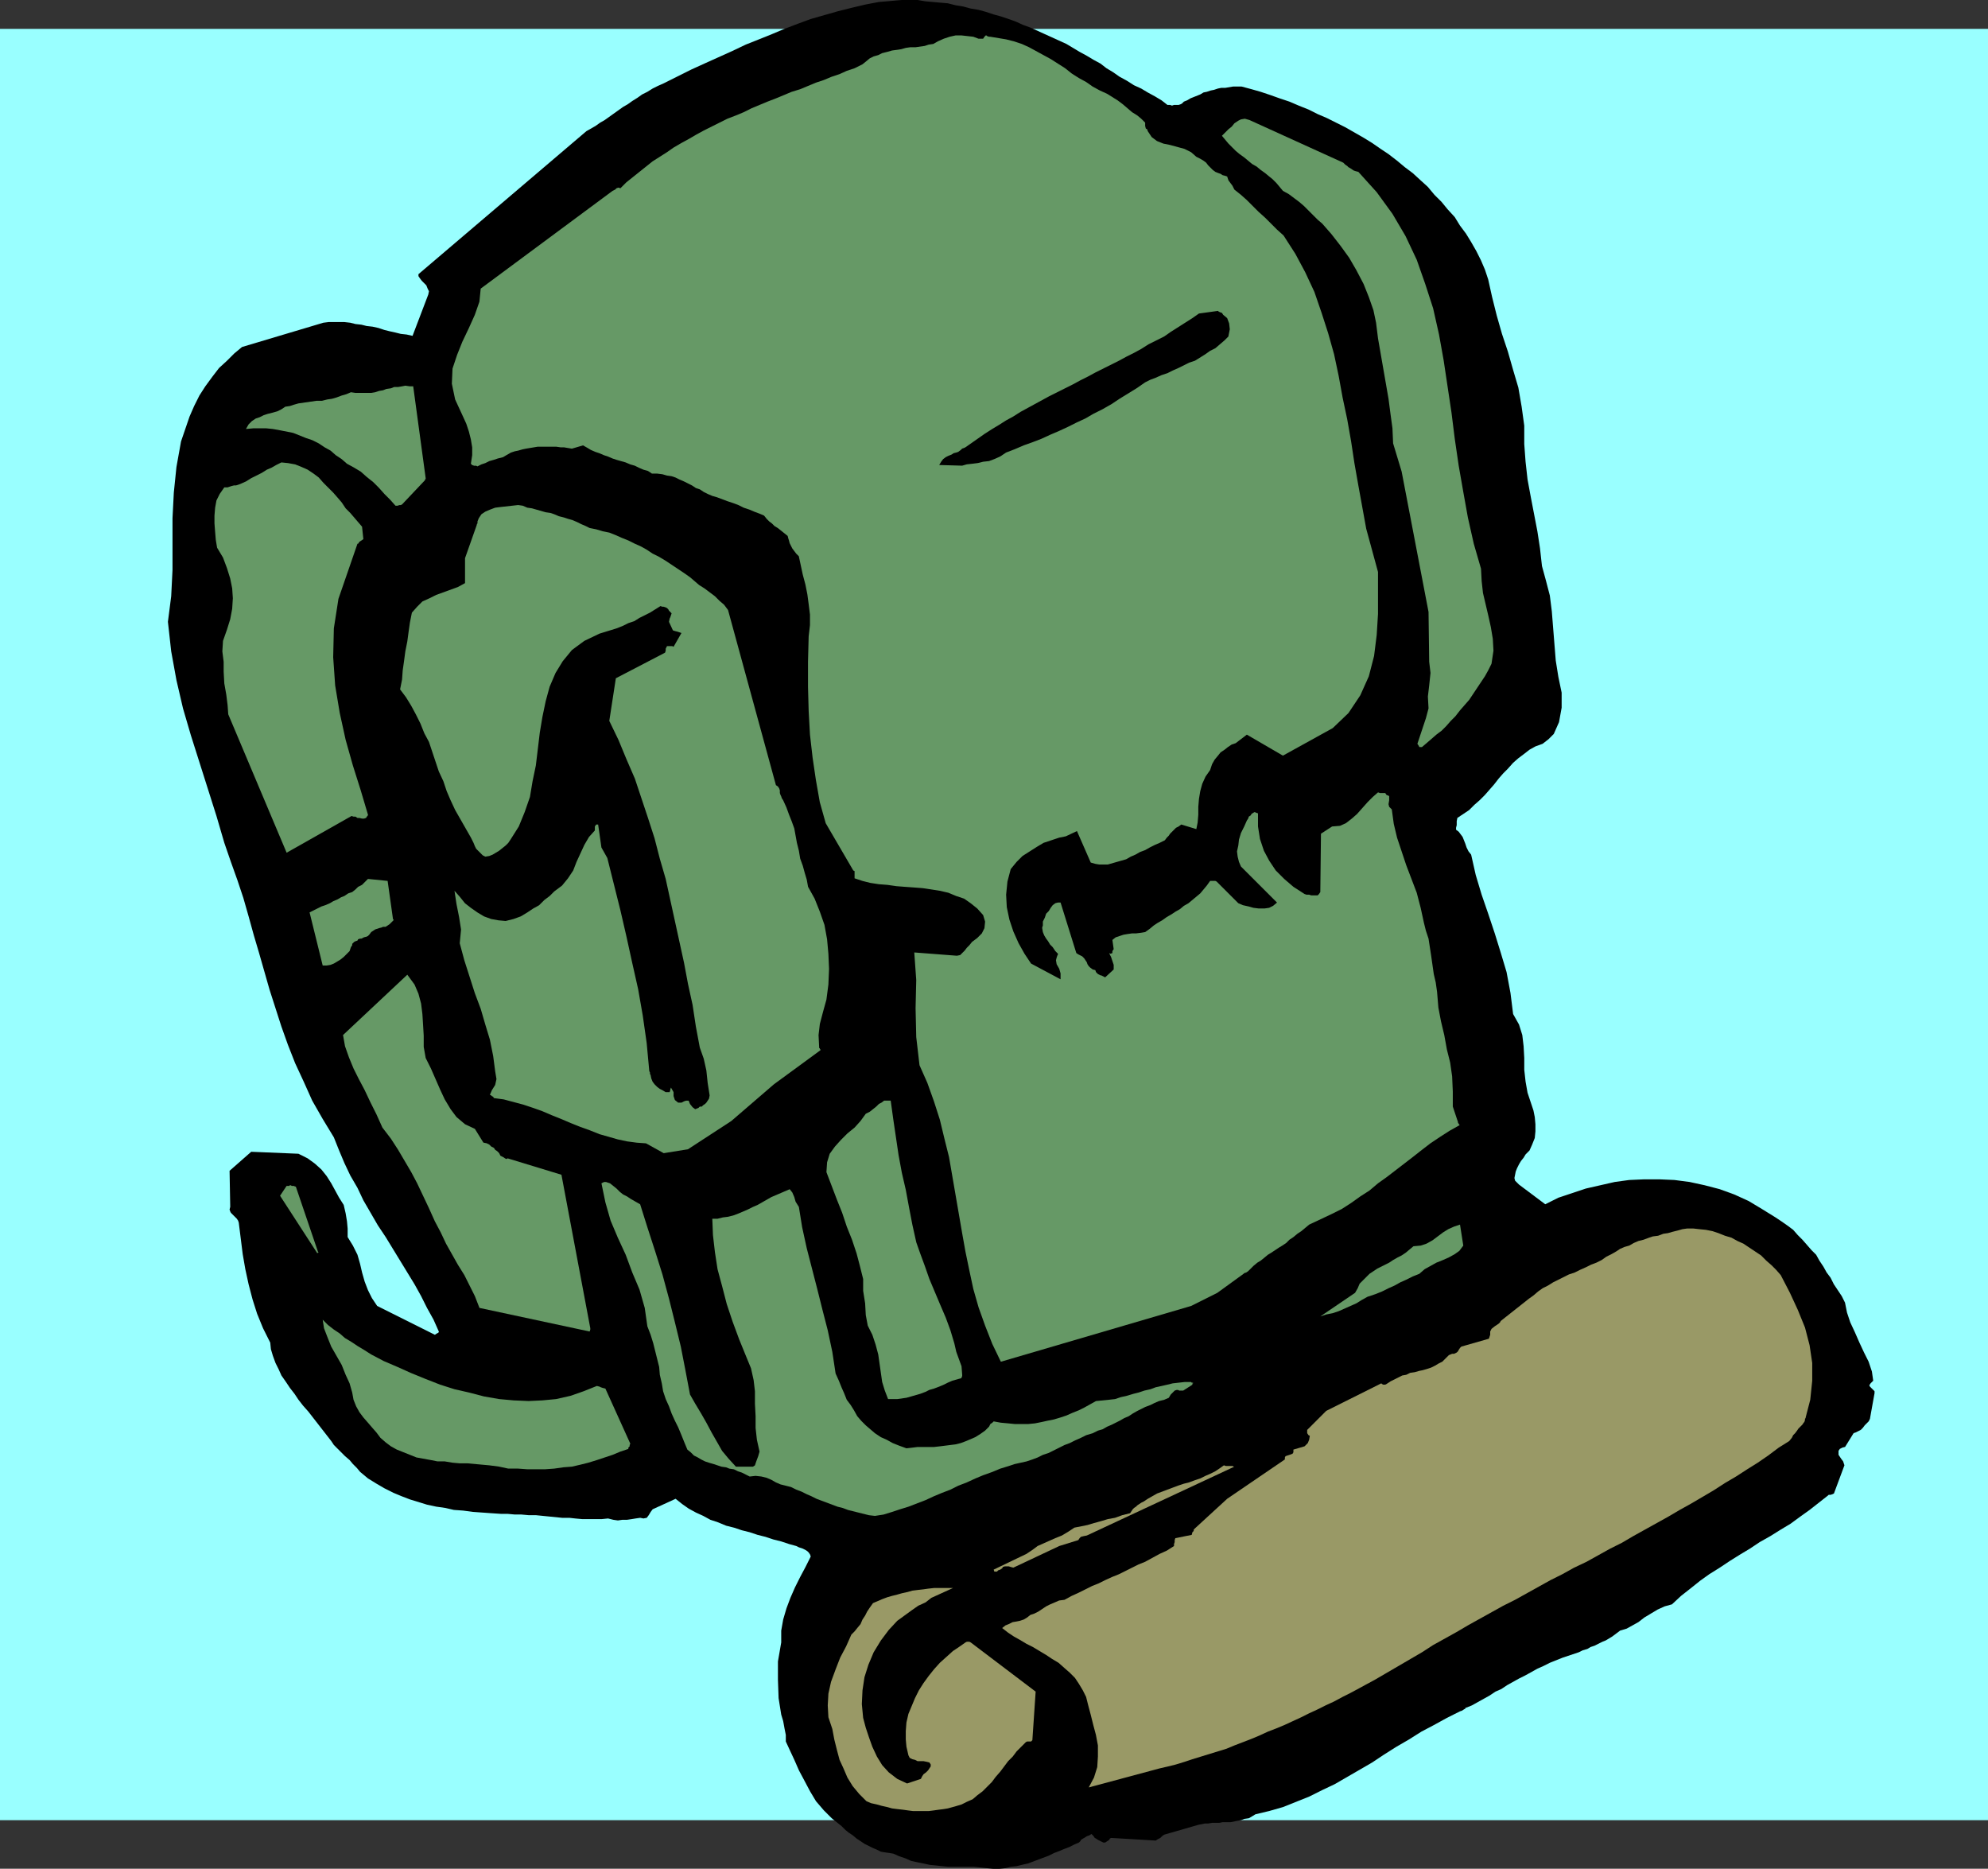
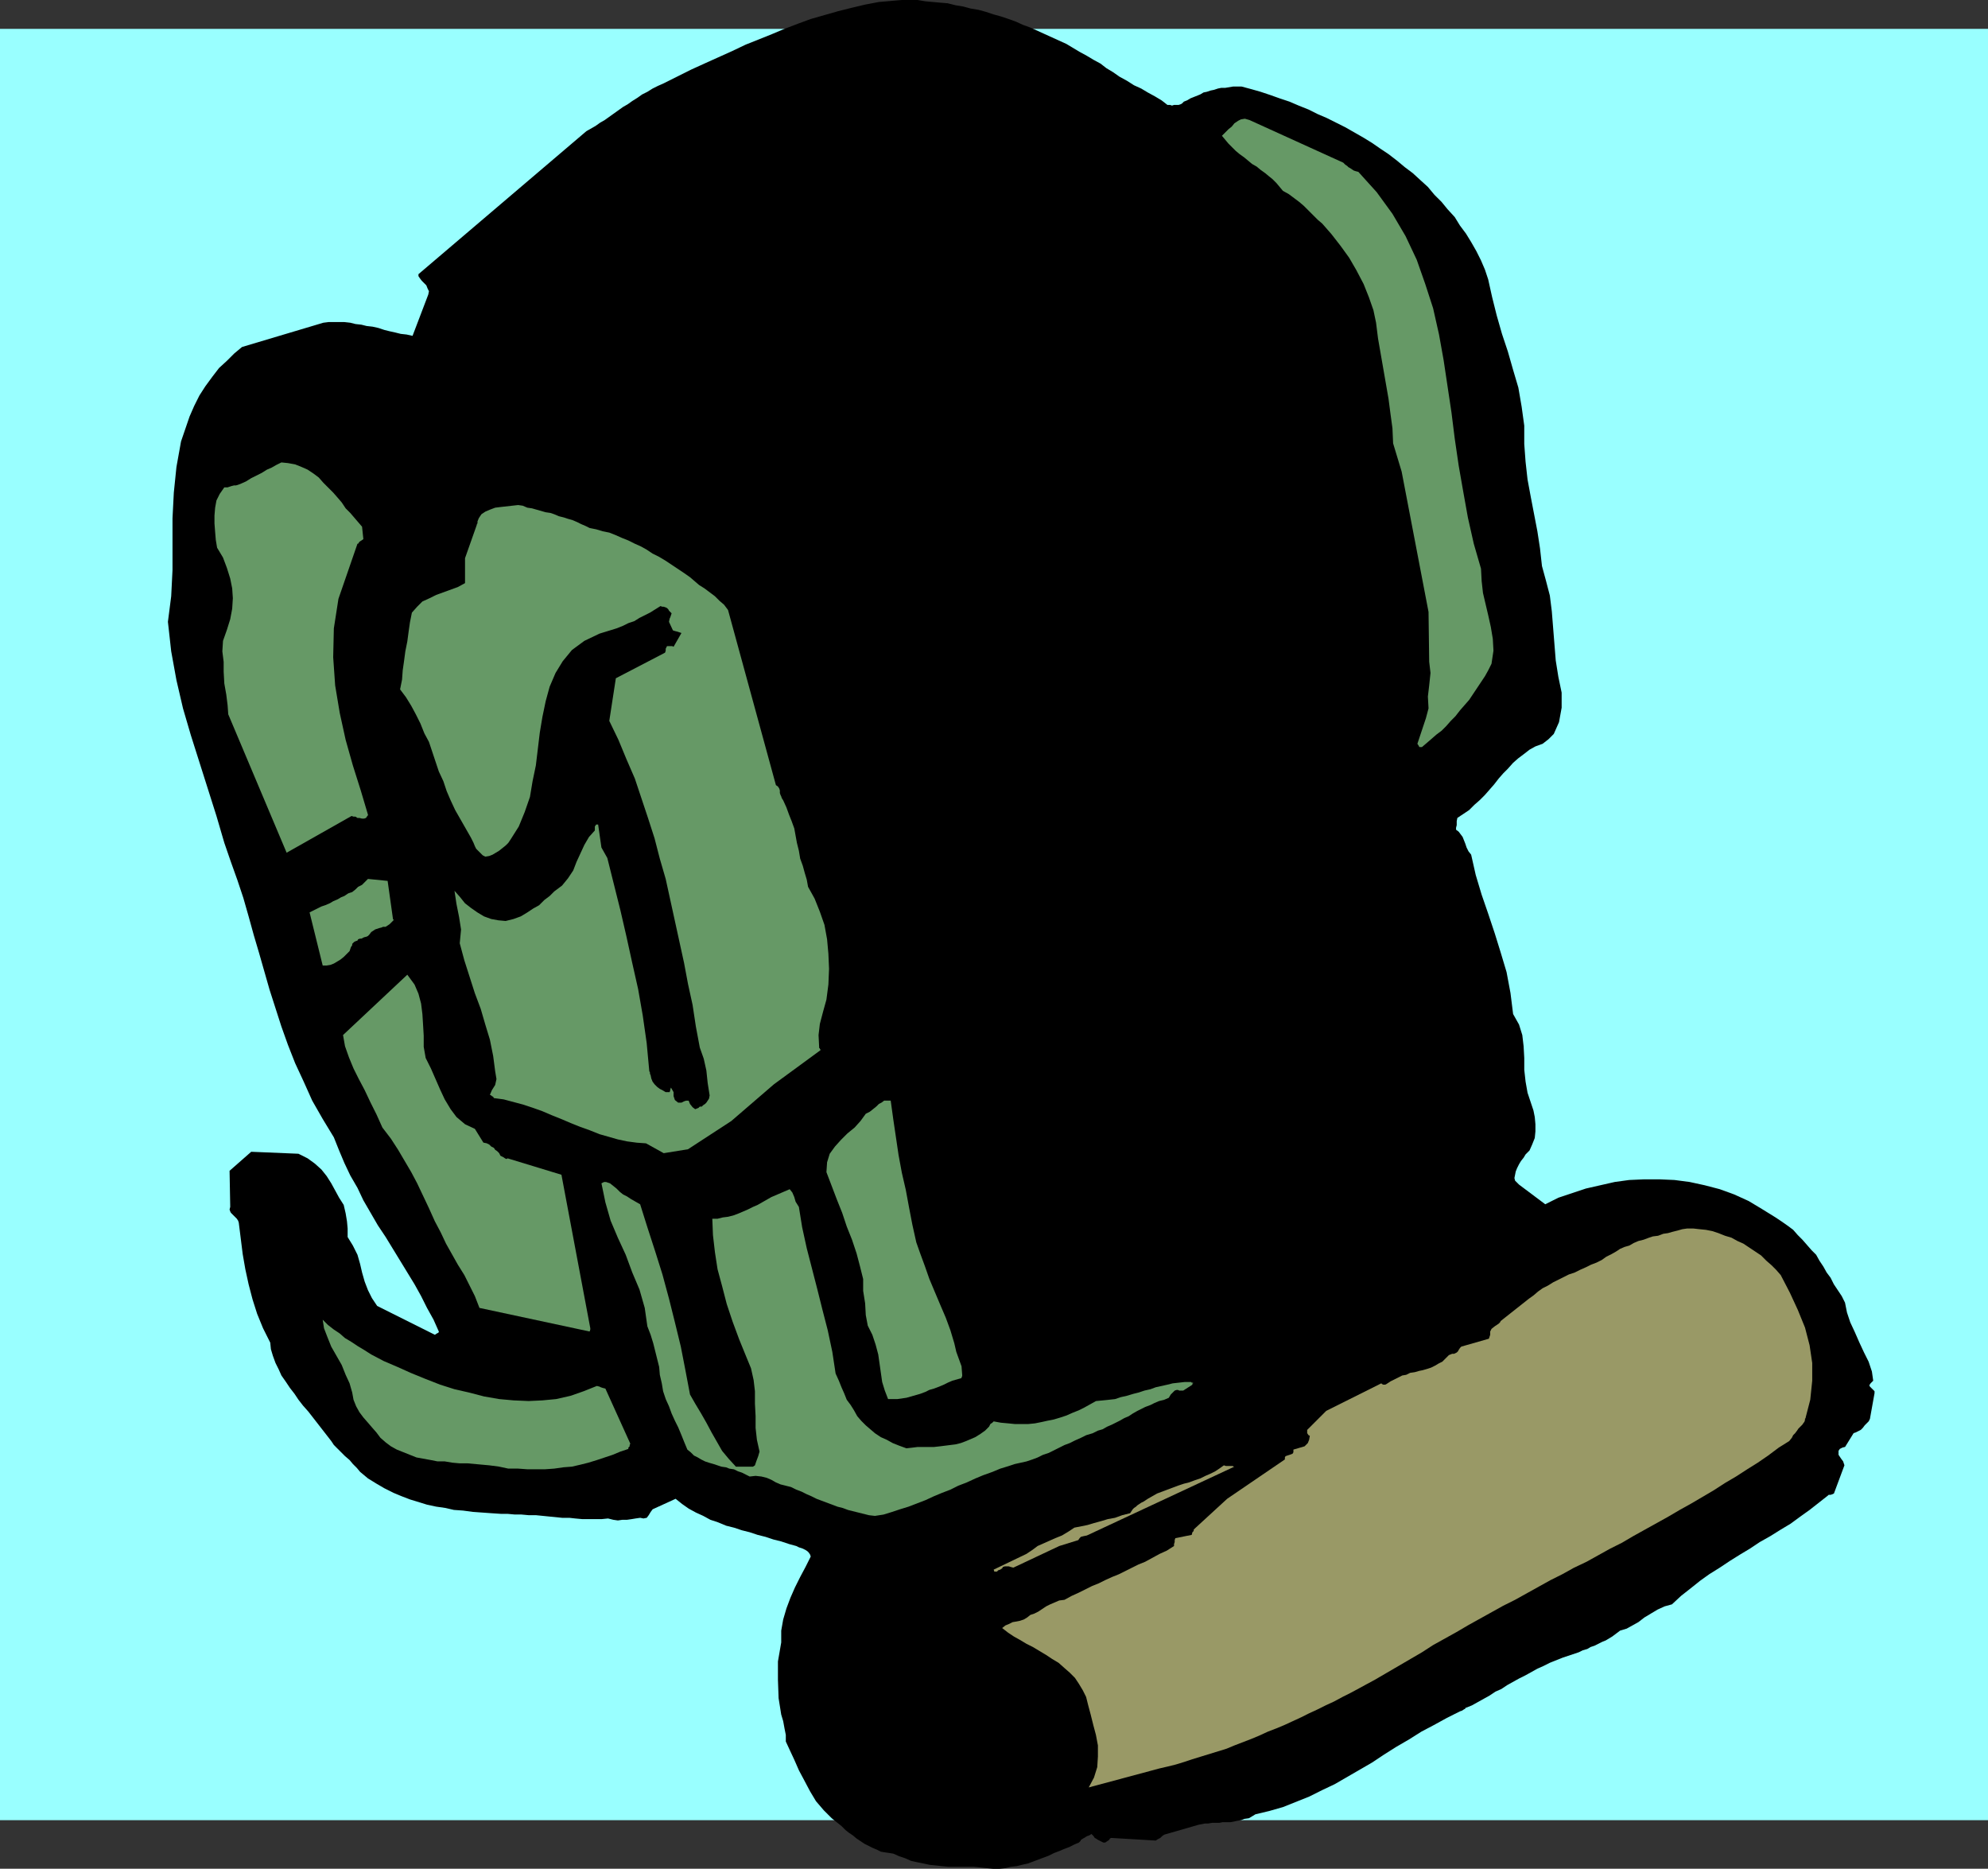
<svg xmlns="http://www.w3.org/2000/svg" xmlns:ns1="http://sodipodi.sourceforge.net/DTD/sodipodi-0.dtd" xmlns:ns2="http://www.inkscape.org/namespaces/inkscape" version="1.0" width="129.595mm" height="121.801mm" id="svg18" ns1:docname="Backpack 1.wmf">
  <rect width="100%" height="100%" fill="#333333" stroke="none" />
  <ns1:namedview id="namedview18" pagecolor="#ffffff" bordercolor="#000000" borderopacity="0.25" ns2:showpageshadow="2" ns2:pageopacity="0.0" ns2:pagecheckerboard="0" ns2:deskcolor="#d1d1d1" ns2:document-units="mm" />
  <defs id="defs1">
    <pattern id="WMFhbasepattern" patternUnits="userSpaceOnUse" width="6" height="6" x="0" y="0" />
  </defs>
  <path style="fill:#99ffff;fill-opacity:1;fill-rule:evenodd;stroke:none" d="M 489.809,448.393 H 0 V 7.11 H 489.809 V 448.393 Z" id="path1" />
  <path style="fill:#000000;fill-opacity:1;fill-rule:evenodd;stroke:none" d="m 460.721,349.504 1.131,-6.302 v -0.485 l -0.323,-0.323 -0.323,-0.323 -0.485,-0.485 -0.162,-0.323 0.323,-0.485 0.323,-0.323 0.323,-0.323 -0.323,-2.262 -0.808,-2.424 -1.131,-2.262 -1.131,-2.424 -1.131,-2.585 -1.131,-2.424 -0.808,-2.424 -0.485,-2.424 -0.808,-1.616 -0.97,-1.454 -0.97,-1.454 -0.808,-1.616 -0.97,-1.293 -0.808,-1.454 -0.97,-1.454 -0.808,-1.454 -1.131,-1.131 -1.131,-1.293 -1.131,-1.293 -1.131,-1.131 -1.131,-1.293 -1.293,-0.969 -1.616,-1.131 -1.454,-0.969 -3.394,-2.101 -3.232,-1.939 -3.555,-1.616 -3.555,-1.293 -3.717,-0.969 -3.717,-0.808 -3.717,-0.485 -3.717,-0.162 h -3.717 l -3.717,0.162 -3.555,0.485 -3.555,0.808 -3.555,0.808 -3.394,1.131 -3.394,1.131 -3.232,1.616 -6.464,-4.847 -0.323,-0.323 -0.162,-0.162 -0.323,-0.323 -0.162,-0.162 -0.162,-0.646 0.162,-0.808 0.162,-0.808 0.323,-0.808 0.485,-0.97 0.485,-0.808 0.646,-0.808 0.485,-0.808 0.97,-0.97 0.646,-1.454 0.646,-1.616 0.162,-1.616 v -1.777 l -0.162,-1.777 -0.323,-1.616 -0.485,-1.454 -0.97,-2.908 -0.485,-2.747 -0.323,-2.908 v -2.909 l -0.162,-2.908 -0.323,-2.747 -0.808,-2.585 -1.454,-2.585 -0.646,-5.171 -0.97,-5.171 -1.454,-4.848 -1.454,-4.686 -1.616,-4.848 -1.616,-4.686 -1.454,-4.848 -1.131,-5.009 -0.646,-0.808 -0.485,-0.97 -0.323,-0.97 -0.323,-0.808 -0.323,-0.808 -0.485,-0.646 -0.485,-0.646 -0.646,-0.485 v -0.485 l 0.162,-0.646 v -0.97 l 0.162,-0.808 1.454,-0.97 1.454,-0.97 1.293,-1.293 1.293,-1.131 1.293,-1.293 1.131,-1.293 1.131,-1.293 1.131,-1.454 1.131,-1.293 1.131,-1.131 1.293,-1.454 1.293,-1.131 1.293,-0.97 1.454,-1.131 1.454,-0.808 1.778,-0.646 1.454,-1.131 1.293,-1.293 0.646,-1.454 0.646,-1.454 0.323,-1.777 0.323,-1.777 v -1.939 -1.777 l -0.808,-3.878 -0.646,-4.04 -0.323,-4.04 -0.323,-4.04 -0.323,-4.04 -0.485,-3.878 -0.97,-3.716 -0.97,-3.555 -0.485,-4.363 -0.646,-4.201 -0.808,-4.201 -0.808,-4.201 -0.808,-4.363 -0.485,-4.363 -0.323,-4.363 v -4.524 l -0.646,-4.686 -0.808,-4.686 -1.293,-4.363 -1.293,-4.524 -1.454,-4.363 -1.293,-4.524 -1.131,-4.524 -0.97,-4.363 -0.808,-2.424 -0.97,-2.262 -1.131,-2.262 -1.293,-2.262 -1.293,-2.101 -1.454,-1.939 -1.293,-2.101 -1.778,-1.939 -1.454,-1.777 -1.778,-1.777 -1.616,-1.939 -1.778,-1.616 -1.939,-1.777 -1.939,-1.454 -1.939,-1.616 -2.101,-1.616 -1.939,-1.293 -2.101,-1.454 -2.101,-1.293 -2.262,-1.293 -2.262,-1.293 -2.262,-1.131 -2.262,-1.131 -2.262,-0.969 -2.262,-1.131 -2.424,-0.969 -2.262,-0.969 -2.424,-0.808 -2.262,-0.808 -2.424,-0.808 -2.262,-0.646 -2.424,-0.646 h -1.131 -0.97 l -0.97,0.162 -0.97,0.162 h -0.97 l -0.808,0.162 -0.97,0.323 -0.808,0.162 -0.97,0.323 -0.808,0.162 -0.808,0.485 -0.808,0.323 -0.808,0.323 -0.808,0.323 -0.808,0.485 -0.808,0.323 -0.485,0.485 -0.323,0.162 -0.485,0.162 h -0.646 -0.485 l -0.485,0.162 -0.485,-0.162 h -0.646 l -1.454,-1.131 -1.616,-0.969 -1.778,-0.969 -1.616,-0.969 -1.778,-0.808 -1.778,-1.131 -1.778,-0.969 -1.616,-1.131 -1.616,-0.969 -1.454,-1.131 -1.778,-0.969 -1.616,-0.969 -1.778,-0.969 -1.616,-0.969 -1.616,-0.969 -1.778,-0.808 -1.778,-0.808 -1.778,-0.808 -1.778,-0.808 -1.778,-0.808 -1.778,-0.646 -1.778,-0.808 -1.778,-0.646 -1.939,-0.646 -1.778,-0.485 -1.939,-0.646 -1.778,-0.485 -1.939,-0.323 -1.778,-0.485 -1.939,-0.323 -1.939,-0.485 -1.939,-0.162 -1.778,-0.162 -1.778,-0.162 L 226.078,0 h -1.939 -1.939 l -1.939,0.162 -1.778,0.162 -1.939,0.162 -3.394,0.646 -3.394,0.808 -3.232,0.808 -3.394,0.969 -3.394,0.969 -3.07,1.131 -3.394,1.293 -3.07,1.293 -3.232,1.293 -3.232,1.293 -3.394,1.616 -3.232,1.454 -3.232,1.454 -3.555,1.616 -3.232,1.616 -3.555,1.777 -1.454,0.646 -1.293,0.646 -1.293,0.808 -1.293,0.646 -1.131,0.808 -1.293,0.808 -1.131,0.808 -1.131,0.646 -1.131,0.808 -1.131,0.808 -1.131,0.808 -1.131,0.808 -1.131,0.646 -1.131,0.808 -1.131,0.646 -1.131,0.646 -41.37,35.225 v 0.485 l 0.323,0.485 0.485,0.646 0.485,0.485 0.646,0.646 0.323,0.808 0.323,0.646 -0.162,0.808 -3.878,10.18 -1.454,-0.323 -1.454,-0.162 -1.293,-0.323 -1.454,-0.323 -1.293,-0.323 -1.454,-0.485 -1.454,-0.323 -1.454,-0.162 -1.293,-0.323 -1.454,-0.162 -1.293,-0.323 -1.454,-0.162 h -1.293 -1.293 -1.293 l -1.293,0.162 -20.038,5.979 -1.939,1.616 -1.778,1.777 -1.939,1.777 -1.616,2.101 -1.778,2.424 -1.454,2.262 -1.293,2.585 -1.131,2.585 -2.101,6.14 -1.131,6.302 -0.646,6.302 -0.323,6.302 v 6.302 6.463 l -0.323,6.463 -0.808,6.302 0.808,7.271 1.293,7.11 1.616,6.948 1.939,6.625 2.101,6.625 2.101,6.625 2.101,6.625 1.939,6.625 1.616,4.686 1.616,4.524 1.454,4.363 1.293,4.524 1.293,4.686 1.293,4.363 1.293,4.524 1.293,4.524 1.454,4.524 1.454,4.524 1.616,4.524 1.778,4.524 2.101,4.524 2.101,4.686 2.586,4.524 2.747,4.524 1.293,3.232 1.293,3.07 1.454,3.07 1.778,3.07 1.454,3.07 1.778,3.07 1.778,3.07 1.939,2.909 1.778,2.908 1.778,2.909 1.778,2.908 1.778,2.909 1.616,2.908 1.454,2.909 1.616,2.908 1.293,2.909 v 0.162 l -0.162,0.162 -0.323,0.162 -0.485,0.323 -14.221,-7.11 -1.293,-1.939 -0.97,-1.939 -0.808,-2.101 -0.646,-2.262 -0.485,-2.101 -0.646,-2.262 -1.131,-2.262 -1.293,-2.101 v -2.101 l -0.162,-1.777 -0.323,-1.939 -0.485,-2.101 -1.131,-1.777 -0.97,-1.777 -0.97,-1.777 -1.131,-1.777 -1.293,-1.616 -1.616,-1.454 -1.778,-1.293 -2.262,-1.131 -11.635,-0.485 -5.333,4.686 0.162,8.887 -0.162,0.646 0.162,0.485 0.162,0.323 0.485,0.485 0.485,0.485 0.485,0.485 0.323,0.485 0.162,0.485 0.485,3.878 0.485,3.878 0.646,3.716 0.808,3.716 0.97,3.716 1.131,3.555 1.454,3.555 1.778,3.555 0.162,1.616 0.485,1.616 0.646,1.777 0.808,1.616 0.646,1.454 1.131,1.616 0.97,1.454 1.131,1.454 0.97,1.454 1.131,1.454 1.293,1.454 1.131,1.454 1.131,1.454 1.131,1.454 1.131,1.454 1.131,1.454 0.646,0.97 0.97,0.97 0.808,0.808 0.97,0.969 1.131,0.97 0.808,0.97 0.97,0.97 0.808,0.97 1.939,1.616 2.101,1.293 1.939,1.131 2.262,1.131 1.939,0.808 2.101,0.808 2.101,0.646 2.101,0.646 2.262,0.485 2.262,0.323 2.101,0.485 2.262,0.162 2.424,0.323 2.262,0.162 2.262,0.162 2.424,0.162 h 1.616 l 1.778,0.162 h 1.616 l 1.778,0.162 h 1.778 l 1.616,0.162 1.616,0.162 1.616,0.162 1.616,0.162 h 1.778 l 1.454,0.162 1.778,0.162 h 1.616 1.454 1.616 l 1.616,-0.162 1.293,0.323 1.131,0.162 1.131,-0.162 h 1.131 l 1.131,-0.162 0.97,-0.162 1.131,-0.162 0.808,0.162 0.808,-0.162 0.485,-0.646 0.485,-0.808 0.485,-0.646 5.656,-2.585 1.616,1.293 1.616,1.131 1.778,0.97 1.778,0.808 1.778,0.97 1.939,0.646 1.939,0.808 1.939,0.485 1.939,0.646 1.939,0.485 1.939,0.646 1.939,0.485 1.939,0.646 1.939,0.485 1.939,0.646 1.778,0.485 0.646,0.323 0.485,0.162 0.485,0.162 0.646,0.323 0.485,0.323 0.323,0.323 0.323,0.485 0.162,0.485 -1.293,2.585 -1.293,2.424 -1.293,2.585 -1.131,2.585 -0.97,2.585 -0.808,2.747 -0.485,2.747 v 2.908 l -0.808,4.686 v 4.524 l 0.162,4.524 0.646,4.04 0.485,1.616 0.323,1.777 0.323,1.616 v 1.616 l 0.97,2.101 1.131,2.424 1.131,2.585 1.293,2.424 1.454,2.747 1.454,2.424 1.939,2.262 1.939,1.939 0.808,0.646 0.808,0.646 0.808,0.646 0.97,0.97 0.808,0.646 0.97,0.646 0.97,0.808 0.97,0.646 0.97,0.646 0.97,0.485 0.97,0.485 1.131,0.485 0.97,0.485 0.97,0.162 1.131,0.162 0.97,0.162 1.454,0.646 1.454,0.485 1.454,0.646 1.454,0.323 1.616,0.323 1.454,0.323 1.616,0.162 1.454,0.162 1.616,0.162 h 1.616 1.616 1.616 1.454 l 1.616,0.162 1.454,0.162 1.616,0.162 h 1.616 l 1.454,-0.162 1.293,-0.323 1.454,-0.162 1.293,-0.323 1.454,-0.323 1.293,-0.485 1.293,-0.485 1.293,-0.485 1.293,-0.485 1.293,-0.646 1.293,-0.485 1.131,-0.485 1.293,-0.485 1.293,-0.646 1.131,-0.485 0.323,-0.323 0.162,-0.323 0.485,-0.323 0.323,-0.162 0.485,-0.323 0.323,-0.162 0.485,-0.162 0.485,-0.323 0.485,0.485 0.323,0.485 0.323,0.162 0.485,0.323 0.323,0.162 0.646,0.323 0.323,0.162 h 0.485 l 0.485,-0.323 0.485,-0.323 0.162,-0.323 0.323,-0.162 10.989,0.646 0.485,-0.323 0.646,-0.323 0.485,-0.485 0.485,-0.323 8.403,-2.424 0.808,-0.162 0.808,-0.162 h 0.808 l 0.97,-0.162 h 0.808 0.97 l 0.808,-0.162 h 0.97 0.97 l 0.808,-0.162 0.808,-0.162 0.97,-0.162 0.808,-0.323 1.131,-0.162 0.808,-0.485 0.808,-0.485 3.394,-0.808 3.394,-0.97 3.232,-1.293 3.232,-1.293 3.232,-1.616 3.07,-1.454 3.07,-1.777 3.07,-1.777 3.07,-1.777 2.909,-1.939 3.07,-1.939 3.07,-1.777 3.07,-1.939 3.07,-1.616 3.232,-1.777 3.232,-1.616 0.485,-0.162 0.485,-0.323 0.323,-0.162 v -0.162 l 1.616,-0.646 1.454,-0.808 1.454,-0.808 1.454,-0.808 1.454,-0.97 1.454,-0.646 1.454,-0.97 1.454,-0.808 1.454,-0.808 1.616,-0.808 1.454,-0.808 1.454,-0.808 1.454,-0.646 1.616,-0.808 1.616,-0.646 1.616,-0.646 0.97,-0.323 0.97,-0.323 0.97,-0.323 0.97,-0.323 0.97,-0.485 1.131,-0.323 0.808,-0.485 0.97,-0.323 0.97,-0.485 0.97,-0.485 0.808,-0.323 0.808,-0.485 0.808,-0.485 0.646,-0.485 0.646,-0.485 0.646,-0.485 1.616,-0.485 1.454,-0.808 1.454,-0.808 1.454,-1.131 1.616,-0.969 1.616,-0.97 1.778,-0.808 1.778,-0.485 2.262,-2.101 2.262,-1.777 2.424,-1.939 2.262,-1.616 2.586,-1.616 2.424,-1.616 2.586,-1.616 2.424,-1.454 2.424,-1.616 2.586,-1.454 2.586,-1.616 2.424,-1.454 2.424,-1.777 2.262,-1.616 2.262,-1.777 2.262,-1.777 0.162,-0.162 h 0.485 l 0.485,-0.162 0.323,-0.162 2.586,-6.948 -0.323,-0.97 -0.485,-0.646 -0.646,-0.97 v -0.97 l 0.323,-0.485 0.323,-0.162 0.323,-0.162 0.646,-0.162 2.101,-3.393 0.485,-0.162 0.646,-0.323 0.646,-0.323 0.485,-0.485 0.485,-0.646 0.485,-0.485 0.485,-0.485 0.323,-0.646 z" id="path2" />
  <path style="fill:#999966;fill-opacity:1;fill-rule:evenodd;stroke:none" d="m 444.884,349.181 1.131,-4.363 0.485,-4.686 v -4.363 l -0.646,-4.363 -1.131,-4.363 -1.778,-4.363 -1.939,-4.201 -2.262,-4.363 -1.131,-1.293 -1.131,-1.131 -1.293,-1.131 -1.293,-1.293 -1.454,-0.97 -1.454,-0.969 -1.454,-0.97 -1.454,-0.646 -1.454,-0.808 -1.616,-0.485 -1.616,-0.646 -1.454,-0.485 -1.616,-0.323 -1.616,-0.162 -1.454,-0.162 h -1.616 l -1.131,0.162 -1.131,0.323 -1.293,0.323 -1.131,0.323 -1.131,0.162 -1.293,0.485 -1.293,0.162 -0.97,0.323 -1.293,0.485 -1.293,0.323 -1.131,0.485 -1.131,0.646 -1.131,0.323 -1.131,0.485 -0.97,0.646 -1.131,0.646 -1.293,0.646 -1.131,0.808 -1.293,0.646 -1.293,0.485 -1.293,0.646 -1.454,0.646 -1.293,0.646 -1.454,0.485 -1.293,0.646 -1.293,0.646 -1.293,0.646 -1.293,0.808 -1.293,0.646 -1.131,0.808 -1.131,0.97 -1.131,0.808 -6.949,5.494 -0.162,0.323 -0.323,0.323 -0.485,0.323 -0.485,0.323 -0.808,0.646 -0.323,0.646 v 0.808 l -0.323,0.97 -6.787,1.939 -0.323,0.323 -0.323,0.485 -0.162,0.323 -0.323,0.323 -0.323,0.162 -0.323,0.162 H 357.782 l -0.808,0.323 -0.808,0.808 -0.808,0.808 -0.97,0.485 -0.808,0.485 -0.97,0.485 -0.97,0.323 -1.131,0.323 -0.808,0.162 -1.131,0.323 -1.131,0.162 -0.97,0.485 -0.97,0.162 -0.97,0.485 -0.97,0.485 -0.97,0.485 -0.97,0.646 -0.323,0.162 h -0.485 l -0.323,-0.162 -0.162,-0.162 -13.574,6.786 -4.686,4.686 v 0.485 0.323 l 0.323,0.485 0.323,0.162 -0.162,0.97 -0.323,0.808 -0.485,0.485 -0.323,0.323 -2.747,0.808 v 0.646 l -0.162,0.323 -0.323,0.162 -0.485,0.162 -0.485,0.162 -0.485,0.162 -0.162,0.323 v 0.485 l -14.221,9.695 -7.918,7.271 -0.323,0.323 v 0.323 l -0.323,0.323 -0.162,0.646 -4.04,0.808 -0.162,0.485 v 0.485 l -0.162,0.485 v 0.485 l -1.778,1.131 -1.778,0.808 -1.778,0.97 -1.778,0.97 -1.616,0.646 -1.616,0.808 -1.616,0.808 -1.616,0.808 -1.616,0.646 -1.778,0.808 -1.616,0.808 -1.616,0.646 -1.616,0.808 -1.616,0.808 -1.778,0.808 -1.778,0.97 -1.293,0.162 -1.131,0.485 -1.131,0.485 -0.97,0.485 -0.97,0.646 -0.97,0.646 -0.97,0.485 -0.97,0.323 -0.808,0.646 -0.808,0.485 -0.97,0.323 -0.808,0.162 -0.97,0.162 -0.97,0.485 -0.808,0.323 -0.808,0.646 1.454,1.131 1.454,0.97 1.454,0.808 1.616,0.97 1.616,0.808 1.616,0.97 1.616,0.97 1.454,0.97 1.616,0.969 1.454,1.293 1.293,1.131 1.293,1.293 0.97,1.454 0.97,1.616 0.808,1.616 0.485,1.939 0.646,2.424 0.646,2.585 0.646,2.424 0.485,2.585 v 2.747 l -0.162,2.585 -0.808,2.585 -1.293,2.424 17.453,-4.686 2.101,-0.485 1.939,-0.485 2.101,-0.646 1.939,-0.646 2.101,-0.646 2.101,-0.646 2.101,-0.646 2.101,-0.646 1.939,-0.808 2.101,-0.808 2.101,-0.808 1.939,-0.808 2.101,-0.97 2.101,-0.808 1.939,-0.808 2.101,-0.969 2.101,-0.97 1.939,-0.97 2.101,-0.97 1.939,-0.97 2.101,-0.97 2.101,-1.131 1.939,-0.97 2.101,-1.131 1.778,-0.97 2.101,-1.131 1.939,-1.131 1.939,-1.131 1.939,-1.131 1.939,-1.131 1.939,-1.131 1.939,-1.131 2.747,-1.777 2.909,-1.616 2.909,-1.616 2.747,-1.616 2.909,-1.616 2.909,-1.616 2.909,-1.616 2.909,-1.454 2.909,-1.616 2.909,-1.616 2.909,-1.616 2.909,-1.454 2.909,-1.616 3.07,-1.454 2.909,-1.616 2.909,-1.616 2.909,-1.454 2.747,-1.616 2.909,-1.616 2.909,-1.616 2.909,-1.616 2.747,-1.616 2.909,-1.616 2.747,-1.616 2.747,-1.616 2.747,-1.777 2.747,-1.616 2.747,-1.777 2.586,-1.616 2.586,-1.777 2.586,-1.939 2.586,-1.616 0.646,-0.808 0.323,-0.646 0.485,-0.485 0.485,-0.646 0.323,-0.485 0.485,-0.485 0.485,-0.485 0.323,-0.485 0.162,-0.162 0.162,-0.485 v -0.323 l 0.162,-0.162 v 0 z" id="path3" />
-   <path style="fill:#669966;fill-opacity:1;fill-rule:evenodd;stroke:none" d="m 360.529,306.846 -0.808,-5.171 -1.454,0.485 -1.454,0.646 -1.293,0.808 -1.293,0.969 -1.293,0.97 -1.454,0.808 -1.454,0.485 -1.778,0.162 -0.97,0.808 -0.97,0.808 -0.97,0.646 -0.97,0.485 -1.131,0.646 -0.97,0.646 -0.97,0.485 -0.97,0.485 -0.97,0.485 -0.97,0.646 -0.97,0.646 -0.808,0.808 -0.646,0.646 -0.97,0.97 -0.485,1.131 -0.646,1.131 -8.565,5.817 1.454,-0.485 1.616,-0.323 1.454,-0.485 1.454,-0.646 1.454,-0.646 1.454,-0.646 1.293,-0.808 1.454,-0.808 1.939,-0.646 1.616,-0.646 1.616,-0.808 1.454,-0.646 1.454,-0.808 1.454,-0.646 1.616,-0.808 1.616,-0.646 1.293,-1.131 1.454,-0.808 1.454,-0.808 1.616,-0.646 1.454,-0.646 1.454,-0.808 1.131,-0.808 0.97,-1.293 z" id="path4" />
-   <path style="fill:#669966;fill-opacity:1;fill-rule:evenodd;stroke:none" d="m 359.236,276.469 -1.293,-3.878 v -3.716 l -0.162,-3.716 -0.485,-3.393 -0.808,-3.232 -0.646,-3.555 -0.808,-3.393 -0.646,-3.393 -0.323,-3.878 -0.323,-2.262 -0.485,-2.101 -0.323,-2.262 -0.323,-2.262 -0.323,-2.101 -0.323,-2.101 -0.646,-1.939 -0.485,-1.939 -0.808,-3.716 -0.97,-3.716 -1.293,-3.393 -1.293,-3.393 -1.131,-3.393 -1.131,-3.393 -0.808,-3.393 -0.485,-3.555 -0.646,-0.646 -0.162,-0.646 0.162,-0.97 v -0.97 0 l -0.162,-0.162 -0.485,-0.162 -0.323,-0.485 h -0.323 -0.646 -0.323 l -0.485,-0.162 -1.293,1.131 -1.293,1.293 -1.293,1.454 -1.293,1.454 -1.293,1.131 -1.454,1.131 -1.454,0.646 -1.939,0.162 -2.747,1.777 -0.162,14.381 -0.323,0.485 -0.323,0.323 h -0.485 -0.485 -0.646 l -0.485,-0.162 h -0.646 l -0.485,-0.162 -2.747,-1.777 -2.262,-1.939 -2.101,-2.101 -1.616,-2.424 -1.293,-2.424 -0.97,-2.908 -0.485,-3.07 v -3.232 l -0.485,-0.162 -0.323,-0.162 -0.323,0.162 -0.485,0.323 -0.162,0.323 -0.485,0.323 -0.162,0.485 -0.323,0.485 -0.646,1.454 -0.808,1.616 -0.485,1.616 -0.162,1.454 -0.323,1.454 0.162,1.293 0.323,1.293 0.485,1.131 8.888,8.887 -0.97,0.808 -0.97,0.485 -1.131,0.162 h -1.454 l -1.293,-0.162 -1.131,-0.323 -1.454,-0.323 -1.131,-0.485 -5.333,-5.332 -0.323,-0.162 h -0.485 -0.485 -0.323 l -0.808,1.131 -0.808,0.97 -0.808,0.97 -0.97,0.808 -0.97,0.808 -0.97,0.808 -1.131,0.646 -0.97,0.808 -1.131,0.646 -0.97,0.646 -1.131,0.646 -1.131,0.808 -1.131,0.646 -0.97,0.646 -0.97,0.808 -1.131,0.808 -0.97,0.162 -1.293,0.162 h -0.97 l -1.131,0.162 -0.97,0.162 -0.97,0.323 -0.97,0.323 -0.808,0.646 0.323,2.262 -0.323,0.485 v 0.485 l -0.485,0.162 -0.323,-0.162 0.485,0.97 0.323,0.969 0.323,0.97 v 1.131 l -2.101,1.939 -0.323,-0.162 -0.323,-0.162 -0.323,-0.162 h -0.162 l -0.646,-0.323 -0.162,-0.162 -0.323,-0.323 -0.162,-0.485 -0.646,-0.162 -0.646,-0.485 -0.323,-0.323 -0.323,-0.485 -0.162,-0.485 -0.323,-0.485 -0.323,-0.485 -0.485,-0.485 -0.323,-0.162 -0.323,-0.162 -0.323,-0.162 -0.485,-0.323 -3.878,-12.442 h -0.646 l -0.646,0.162 -0.646,0.485 -0.485,0.646 -0.485,0.808 -0.646,0.646 -0.323,0.97 -0.485,0.97 v 0.323 0.646 l -0.162,0.485 v 0.162 l 0.162,0.97 0.323,0.808 0.485,0.808 0.485,0.646 0.485,0.808 0.646,0.646 0.646,0.97 0.646,0.646 v 0.162 l -0.162,0.323 -0.162,0.485 -0.162,0.646 0.162,0.97 0.646,1.131 0.323,1.131 v 1.454 l -7.272,-3.878 -1.616,-2.424 -1.454,-2.585 -1.293,-2.908 -0.97,-2.909 -0.646,-3.07 -0.162,-3.07 0.323,-3.232 0.808,-3.07 1.454,-1.777 1.454,-1.454 1.778,-1.131 1.778,-1.131 1.616,-0.969 1.939,-0.646 1.939,-0.646 1.616,-0.323 2.747,-1.293 3.394,7.756 1.131,0.323 0.97,0.162 h 1.131 0.97 l 1.131,-0.323 1.131,-0.323 1.131,-0.323 1.131,-0.323 1.131,-0.646 1.131,-0.485 1.131,-0.646 1.293,-0.485 1.131,-0.646 1.293,-0.646 1.131,-0.485 1.293,-0.646 0.485,-0.646 0.485,-0.485 0.323,-0.485 0.646,-0.646 0.485,-0.485 0.323,-0.323 0.646,-0.323 0.646,-0.485 3.717,1.131 0.323,-1.616 0.162,-1.939 v -1.939 l 0.162,-1.939 0.323,-1.939 0.485,-1.777 0.808,-1.777 1.131,-1.616 0.485,-1.454 0.646,-1.131 0.808,-0.97 0.646,-0.808 0.97,-0.646 0.808,-0.646 0.97,-0.646 0.97,-0.323 2.747,-2.101 8.888,5.171 12.282,-6.786 3.878,-3.716 2.909,-4.363 2.101,-4.686 1.293,-5.009 0.646,-5.171 0.323,-5.171 v -5.171 -5.171 l -1.454,-5.332 -1.454,-5.332 -0.97,-5.332 -0.97,-5.332 -0.97,-5.494 -0.808,-5.332 -0.97,-5.494 -1.131,-5.332 -0.97,-5.332 -1.131,-5.332 -1.454,-5.171 -1.616,-5.009 -1.778,-5.171 -2.262,-4.847 -2.424,-4.524 -2.909,-4.524 -1.616,-1.454 -1.454,-1.454 -1.454,-1.454 -1.616,-1.454 -1.454,-1.454 -1.454,-1.454 -1.454,-1.293 -1.616,-1.293 -0.485,-0.969 -0.485,-0.646 -0.485,-0.646 -0.323,-0.969 -0.485,-0.162 -0.646,-0.162 -0.485,-0.323 -0.485,-0.162 -0.808,-0.323 -0.646,-0.485 -0.485,-0.485 -0.646,-0.646 -0.485,-0.646 -0.646,-0.485 -0.808,-0.485 -0.97,-0.485 -1.293,-1.131 -1.616,-0.808 -1.778,-0.485 -1.778,-0.485 -1.616,-0.323 -1.616,-0.646 -1.293,-0.969 -0.97,-1.454 -0.162,-0.485 -0.323,-0.162 -0.162,-0.646 V 30.216 l -0.97,-0.969 -0.97,-0.808 -1.293,-0.808 -1.131,-0.969 -1.131,-0.969 -1.293,-0.969 -1.293,-0.808 -1.293,-0.808 -1.778,-0.808 -1.778,-0.969 -1.616,-1.131 -1.778,-0.969 -1.778,-1.131 -1.616,-1.293 -1.778,-1.131 -1.778,-1.131 -1.778,-0.969 -1.778,-0.969 -1.778,-0.969 -1.778,-0.808 -1.939,-0.646 -1.939,-0.485 -1.939,-0.323 -1.939,-0.323 h -0.323 l -0.485,-0.162 -0.162,-0.162 h -0.162 l -0.323,0.323 -0.323,0.485 h -0.485 -0.646 l -1.293,-0.485 -1.454,-0.162 -1.454,-0.162 h -1.454 l -1.454,0.323 -1.454,0.485 -1.454,0.646 -1.131,0.646 -1.131,0.162 -0.97,0.323 -1.131,0.162 -1.131,0.162 h -1.293 l -1.131,0.162 -1.131,0.323 -1.131,0.162 -1.131,0.162 -1.131,0.323 -1.293,0.323 -0.97,0.485 -1.131,0.323 -0.97,0.485 -0.97,0.808 -0.808,0.646 -1.939,0.969 -1.939,0.646 -1.778,0.808 -1.939,0.646 -1.939,0.808 -1.939,0.646 -1.939,0.808 -1.939,0.808 -2.101,0.646 -1.939,0.808 -1.939,0.808 -2.101,0.808 -1.939,0.808 -1.939,0.808 -1.939,0.969 -1.939,0.808 -2.101,0.808 -1.939,0.969 -1.939,0.969 -1.939,0.969 -1.778,0.969 -1.939,1.131 -1.778,0.969 -1.939,1.131 -1.616,1.131 -1.778,1.131 -1.778,1.131 -1.616,1.293 -1.616,1.293 -1.616,1.293 -1.616,1.293 -1.454,1.454 -0.485,-0.162 -0.485,0.162 -0.323,0.323 -0.646,0.323 -32.482,24.076 -0.323,3.232 -1.131,3.232 -1.454,3.232 -1.616,3.393 -1.293,3.232 -1.131,3.393 -0.162,3.716 0.808,3.878 0.97,2.101 0.97,2.101 0.808,1.777 0.646,1.939 0.485,1.939 0.323,1.939 v 1.939 l -0.323,2.101 0.323,0.323 0.485,0.162 h 0.485 l 0.323,0.162 0.97,-0.485 0.97,-0.323 0.97,-0.485 1.131,-0.323 0.97,-0.323 1.293,-0.323 0.808,-0.485 1.131,-0.646 0.97,-0.323 0.808,-0.162 1.131,-0.323 0.808,-0.162 0.97,-0.162 0.97,-0.162 0.97,-0.162 h 0.97 0.808 0.97 0.97 0.808 l 1.131,0.162 h 0.808 l 0.97,0.162 0.97,0.162 2.747,-0.808 1.131,0.646 0.808,0.485 1.131,0.485 0.97,0.323 1.131,0.485 0.97,0.323 1.131,0.485 0.97,0.323 1.131,0.323 1.131,0.323 1.131,0.485 1.131,0.323 0.97,0.485 1.131,0.485 1.131,0.323 0.97,0.646 h 1.293 l 1.293,0.162 1.131,0.323 1.131,0.162 0.97,0.323 0.97,0.485 1.131,0.485 0.97,0.485 0.97,0.485 0.97,0.646 0.97,0.323 0.97,0.646 0.97,0.485 1.131,0.485 1.131,0.323 1.293,0.485 1.293,0.485 1.454,0.485 1.293,0.485 1.293,0.646 1.454,0.485 1.131,0.485 1.293,0.485 1.131,0.485 0.646,0.808 0.646,0.646 0.646,0.485 0.646,0.646 0.808,0.485 0.808,0.646 0.808,0.646 0.808,0.646 0.162,0.646 0.162,0.485 0.162,0.646 0.323,0.646 0.323,0.646 0.485,0.646 0.485,0.646 0.646,0.646 0.485,2.262 0.485,2.262 0.646,2.424 0.485,2.424 0.323,2.424 0.323,2.585 v 2.585 l -0.323,2.747 -0.162,6.302 v 6.14 l 0.162,5.979 0.323,5.817 0.646,5.655 0.808,5.494 0.97,5.494 1.454,5.171 6.787,11.634 0.323,0.162 v 0.485 0.646 0.646 l 1.939,0.646 1.939,0.485 2.101,0.323 2.101,0.162 2.262,0.323 2.101,0.162 2.262,0.162 2.101,0.162 2.101,0.323 2.101,0.323 2.101,0.485 1.939,0.808 1.939,0.646 1.616,1.131 1.616,1.293 1.454,1.616 0.485,1.616 -0.162,1.616 -0.646,1.293 -1.131,1.131 -0.646,0.485 -0.646,0.485 -0.646,0.808 -0.646,0.646 -0.485,0.646 -0.646,0.646 -0.485,0.485 -0.808,0.162 -10.504,-0.808 0.485,6.786 -0.162,6.948 0.162,7.11 0.808,6.948 1.939,4.363 1.616,4.524 1.454,4.524 1.131,4.686 1.131,4.524 0.808,4.686 0.808,4.686 0.808,4.686 0.808,4.686 0.808,4.524 0.97,4.686 0.97,4.524 1.293,4.524 1.616,4.524 1.778,4.524 2.101,4.363 46.864,-13.735 6.464,-3.232 6.464,-4.686 0.162,-0.162 0.485,-0.162 0.485,-0.323 0.646,-0.646 0.646,-0.646 0.97,-0.808 0.808,-0.485 0.808,-0.646 0.97,-0.808 0.808,-0.485 0.97,-0.646 0.97,-0.646 0.808,-0.485 0.97,-0.646 0.808,-0.808 0.97,-0.646 0.97,-0.808 0.97,-0.646 0.97,-0.808 0.97,-0.808 2.747,-1.293 2.747,-1.293 2.586,-1.293 2.262,-1.454 2.262,-1.616 2.262,-1.454 2.101,-1.777 2.262,-1.616 2.101,-1.616 2.101,-1.616 2.101,-1.616 2.262,-1.777 2.101,-1.616 2.424,-1.616 2.262,-1.454 2.586,-1.454 h -0.162 l -0.162,-0.323 -0.162,-0.162 v -0.162 z" id="path5" />
  <path style="fill:#999966;fill-opacity:1;fill-rule:evenodd;stroke:none" d="m 303.808,361.138 h -0.646 -0.485 -0.646 l -0.485,-0.162 -1.131,0.808 -0.97,0.646 -1.293,0.646 -1.131,0.485 -1.293,0.646 -1.454,0.485 -1.293,0.485 -1.293,0.323 -1.454,0.485 -1.293,0.485 -1.293,0.485 -1.293,0.485 -1.293,0.485 -1.131,0.646 -1.131,0.646 -0.97,0.646 -0.646,0.323 -0.485,0.323 -0.485,0.323 -0.323,0.323 -0.485,0.323 -0.323,0.323 -0.323,0.485 -0.323,0.485 -1.939,0.485 -1.778,0.646 -1.778,0.323 -1.616,0.485 -1.778,0.485 -1.616,0.485 -1.616,0.323 -1.616,0.323 -1.454,0.97 -1.616,0.969 -1.616,0.646 -1.454,0.646 -1.454,0.646 -1.454,0.646 -1.293,0.97 -1.454,0.97 -8.08,3.878 0.162,0.485 h 0.323 0.323 l 0.323,-0.323 0.485,-0.162 0.485,-0.323 0.162,-0.323 0.485,-0.162 h 0.485 0.485 l 0.485,0.162 0.646,0.162 11.312,-5.332 4.686,-1.454 0.323,-0.485 0.323,-0.323 0.646,-0.162 0.808,-0.162 36.36,-16.966 h -0.162 -0.162 v 0 z" id="path6" />
  <path style="fill:#669966;fill-opacity:1;fill-rule:evenodd;stroke:none" d="m 367.478,163.522 0.485,-3.232 -0.162,-2.908 -0.485,-2.909 -0.646,-2.908 -0.646,-2.747 -0.646,-2.747 -0.323,-2.908 -0.162,-3.07 -1.778,-6.14 -1.454,-6.463 -1.131,-6.302 -1.131,-6.463 -0.97,-6.625 -0.808,-6.463 -0.97,-6.463 -0.97,-6.463 -1.131,-6.302 -1.454,-6.463 -1.939,-5.979 -2.101,-5.979 -2.747,-5.817 -3.232,-5.494 -3.878,-5.332 -4.525,-5.009 -0.646,-0.162 -0.485,-0.162 -0.485,-0.323 -0.485,-0.323 -0.323,-0.162 -0.323,-0.323 -0.485,-0.323 -0.485,-0.485 -23.109,-10.503 -1.131,-0.323 -0.97,0.162 -0.646,0.323 -0.97,0.646 -0.646,0.808 -0.808,0.646 -0.808,0.808 -0.808,0.808 0.808,0.969 0.808,0.969 0.97,0.969 0.808,0.808 0.97,0.808 1.131,0.808 0.97,0.808 0.97,0.808 1.131,0.646 0.97,0.808 1.131,0.808 0.97,0.808 0.808,0.646 0.97,0.969 0.808,0.969 0.808,0.969 1.454,0.808 1.293,0.969 1.293,0.969 1.131,0.969 1.131,1.131 1.131,1.131 1.131,1.131 1.131,0.969 2.262,2.585 2.262,2.908 2.101,2.908 1.778,3.07 1.778,3.393 1.293,3.232 1.131,3.232 0.646,3.07 0.485,3.878 0.646,3.716 0.646,3.716 0.646,3.716 0.646,3.716 0.485,3.716 0.485,3.555 0.162,3.716 2.101,6.948 6.626,34.579 0.162,12.28 0.323,2.747 -0.323,3.07 -0.323,2.747 0.162,2.908 -0.646,2.424 -0.646,1.939 -0.646,1.939 -0.646,1.939 -0.162,0.485 0.323,0.485 0.162,0.323 h 0.646 l 1.131,-0.97 1.131,-0.97 1.293,-1.131 1.293,-0.97 1.131,-1.131 1.131,-1.293 1.131,-1.131 1.131,-1.454 1.131,-1.293 1.131,-1.293 0.97,-1.454 0.97,-1.454 0.97,-1.454 0.97,-1.454 0.808,-1.454 0.808,-1.616 z" id="path7" />
  <path style="fill:#669966;fill-opacity:1;fill-rule:evenodd;stroke:none" d="m 293.95,340.617 h -0.162 -0.162 l -0.162,-0.162 h -0.162 -1.454 l -1.454,0.162 -1.454,0.162 -1.293,0.323 -1.454,0.323 -1.454,0.323 -1.293,0.485 -1.454,0.323 -1.454,0.485 -1.293,0.323 -1.616,0.485 -1.454,0.323 -1.454,0.485 -1.454,0.162 -1.616,0.162 -1.616,0.162 -1.454,0.808 -1.454,0.808 -1.293,0.646 -1.616,0.646 -1.454,0.646 -1.454,0.485 -1.616,0.485 -1.616,0.323 -1.454,0.323 -1.616,0.323 -1.616,0.162 h -1.616 -1.778 l -1.616,-0.162 -1.778,-0.162 -1.778,-0.323 -0.323,0.323 -0.485,0.323 -0.162,0.323 -0.162,0.323 -0.97,0.97 -1.131,0.808 -1.293,0.808 -1.131,0.485 -1.131,0.485 -1.293,0.485 -1.293,0.323 -1.293,0.162 -1.293,0.162 -1.293,0.162 -1.454,0.162 h -1.293 -1.293 -1.454 l -1.293,0.162 -1.454,0.162 -1.778,-0.646 -1.616,-0.646 -1.454,-0.808 -1.454,-0.646 -1.454,-0.97 -1.131,-0.97 -1.131,-0.97 -1.131,-1.131 -0.97,-1.131 -0.808,-1.454 -0.808,-1.293 -0.97,-1.293 -0.646,-1.616 -0.646,-1.454 -0.646,-1.616 -0.808,-1.777 -0.808,-5.332 -1.131,-5.332 -1.293,-5.009 -1.293,-5.171 -1.293,-5.009 -1.293,-5.009 -1.131,-5.171 -0.808,-5.009 -0.808,-1.293 -0.323,-1.131 -0.485,-1.131 -0.646,-0.808 -1.131,0.485 -1.131,0.485 -1.131,0.485 -1.131,0.485 -1.131,0.646 -1.131,0.646 -1.131,0.646 -1.131,0.485 -1.293,0.646 -1.131,0.485 -1.131,0.485 -1.293,0.485 -1.293,0.323 -1.293,0.162 -1.293,0.323 h -1.293 l 0.162,4.04 0.485,4.201 0.646,4.201 1.131,4.201 1.131,4.363 1.454,4.363 1.616,4.363 1.778,4.363 1.131,2.747 0.646,2.908 0.323,2.747 v 3.07 l 0.162,3.07 v 2.908 l 0.323,2.909 0.646,2.908 -0.323,1.131 -0.485,1.293 -0.323,0.97 -0.485,0.323 h -4.202 l -1.778,-1.939 -1.616,-1.939 -1.293,-2.262 -1.293,-2.262 -1.293,-2.424 -1.293,-2.262 -1.454,-2.424 -1.293,-2.262 -1.131,-5.979 -1.131,-5.817 -1.454,-5.979 -1.454,-5.817 -1.616,-5.979 -1.778,-5.655 -1.939,-5.979 -1.778,-5.655 -1.131,-0.646 -1.131,-0.646 -0.97,-0.646 -0.97,-0.485 -0.808,-0.646 -0.808,-0.808 -0.808,-0.646 -0.808,-0.646 -0.485,-0.162 -0.485,-0.162 h -0.485 l -0.646,0.323 0.97,4.686 1.293,4.524 1.778,4.201 1.939,4.201 1.616,4.363 1.778,4.201 1.293,4.524 0.646,4.524 0.808,2.101 0.646,2.101 0.485,1.939 0.485,1.939 0.485,1.939 0.162,1.939 0.485,2.101 0.323,1.939 0.646,1.939 0.808,1.777 0.646,1.777 0.808,1.777 0.808,1.616 0.808,1.939 0.646,1.616 0.808,1.939 0.808,0.646 0.808,0.808 0.97,0.485 0.808,0.485 0.97,0.485 0.97,0.323 1.131,0.323 0.97,0.323 0.97,0.323 1.131,0.162 0.808,0.323 1.131,0.162 0.97,0.485 0.97,0.323 0.97,0.485 0.97,0.485 1.454,-0.162 1.454,0.162 1.293,0.323 1.131,0.485 1.131,0.646 1.131,0.485 1.293,0.323 1.293,0.323 1.293,0.646 1.293,0.485 1.293,0.646 1.131,0.485 1.293,0.646 1.293,0.485 1.293,0.485 1.293,0.485 1.293,0.485 1.293,0.323 1.293,0.485 1.293,0.323 1.293,0.323 1.293,0.323 1.293,0.323 1.454,0.162 2.101,-0.323 2.101,-0.646 1.939,-0.646 2.101,-0.646 2.101,-0.808 2.101,-0.808 2.101,-0.97 1.939,-0.808 2.101,-0.808 1.939,-0.97 2.101,-0.808 2.101,-0.97 1.939,-0.808 2.262,-0.808 1.939,-0.808 2.101,-0.646 1.454,-0.485 1.454,-0.323 1.454,-0.323 1.454,-0.485 1.293,-0.485 1.293,-0.646 1.454,-0.485 1.293,-0.646 1.293,-0.646 1.293,-0.646 1.293,-0.485 1.293,-0.646 1.454,-0.646 1.293,-0.646 1.616,-0.485 1.293,-0.646 1.131,-0.323 1.131,-0.646 1.131,-0.485 0.97,-0.485 0.97,-0.485 1.131,-0.646 1.131,-0.485 0.97,-0.646 1.131,-0.646 0.97,-0.485 0.97,-0.485 1.293,-0.485 0.97,-0.485 1.131,-0.485 1.293,-0.323 1.131,-0.485 0.485,-0.808 0.485,-0.485 0.485,-0.485 0.485,-0.162 h 0.323 l 0.323,0.162 h 0.485 0.485 l 2.262,-1.454 v -0.162 -0.162 h 0.162 z" id="path8" />
-   <path style="fill:#999966;fill-opacity:1;fill-rule:evenodd;stroke:none" d="m 254.358,428.68 0.808,-11.957 -15.998,-12.119 -0.323,-0.162 h -0.323 -0.323 l -0.323,0.162 -1.616,1.131 -1.454,0.97 -1.616,1.454 -1.616,1.454 -1.454,1.616 -1.293,1.616 -1.293,1.777 -1.131,1.777 -0.97,1.939 -0.808,1.939 -0.808,1.939 -0.485,2.101 -0.162,2.101 v 2.101 l 0.162,1.777 0.485,2.101 0.323,0.646 0.646,0.323 0.646,0.162 0.646,0.323 h 0.646 0.808 l 0.808,0.162 0.646,0.162 0.323,0.485 v 0.485 l -0.323,0.485 -0.323,0.485 -0.485,0.485 -0.646,0.485 -0.323,0.485 -0.323,0.646 -3.394,1.131 -2.424,-1.131 -2.101,-1.616 -1.616,-1.777 -1.293,-2.101 -1.131,-2.424 -0.808,-2.262 -0.808,-2.424 -0.646,-2.424 -0.323,-3.393 0.162,-3.393 0.485,-3.232 0.97,-3.07 1.293,-3.07 1.778,-2.909 1.939,-2.585 2.101,-2.262 1.778,-1.293 1.778,-1.293 1.616,-1.131 1.778,-0.808 1.454,-1.131 1.778,-0.808 1.778,-0.808 1.778,-0.808 h -1.293 -0.97 -1.293 -1.131 l -1.454,0.162 -1.131,0.162 -1.454,0.162 -1.293,0.162 -1.131,0.323 -1.454,0.323 -1.131,0.323 -1.293,0.323 -1.131,0.323 -1.293,0.485 -1.131,0.485 -1.131,0.485 -0.808,1.131 -0.646,0.97 -0.485,0.97 -0.646,0.969 -0.485,1.131 -0.808,0.97 -0.646,0.808 -0.808,0.808 -1.293,2.909 -1.454,2.747 -1.131,2.908 -1.131,3.07 -0.646,2.909 -0.162,2.908 0.162,2.909 0.97,2.908 0.485,2.585 0.646,2.585 0.646,2.424 0.97,2.101 0.97,2.262 1.293,2.101 1.616,1.939 1.778,1.777 1.131,0.485 1.454,0.323 1.131,0.323 1.454,0.323 1.131,0.323 1.293,0.162 1.454,0.162 1.131,0.162 1.293,0.162 h 1.293 1.293 1.293 l 1.293,-0.162 1.131,-0.162 1.293,-0.162 0.97,-0.162 1.778,-0.485 1.616,-0.485 1.293,-0.646 1.454,-0.646 1.131,-0.97 1.293,-0.97 1.131,-1.131 1.131,-1.131 0.97,-1.293 1.131,-1.293 0.97,-1.293 0.97,-1.293 1.131,-1.131 0.97,-1.293 1.131,-1.131 1.131,-1.131 0.323,-0.162 h 0.485 0.485 z" id="path9" />
  <path style="fill:#669966;fill-opacity:1;fill-rule:evenodd;stroke:none" d="m 237.067,338.678 -0.162,-2.101 -0.646,-1.777 -0.646,-1.777 -0.485,-2.101 -0.97,-3.232 -1.131,-3.07 -1.454,-3.393 -1.293,-3.07 -1.293,-3.07 -1.131,-3.232 -1.131,-3.07 -0.97,-2.747 -0.97,-4.363 -0.808,-4.201 -0.808,-4.363 -0.97,-4.201 -0.808,-4.363 -0.646,-4.363 -0.646,-4.363 -0.646,-4.686 h -0.808 -0.808 l -0.646,0.485 -0.646,0.323 -0.646,0.646 -0.808,0.646 -0.808,0.646 -0.97,0.485 -1.293,1.777 -1.454,1.616 -1.778,1.454 -1.616,1.616 -1.454,1.616 -1.293,1.777 -0.646,2.101 -0.162,2.424 1.293,3.393 1.293,3.393 1.293,3.232 1.131,3.393 1.293,3.232 1.131,3.393 0.808,3.07 0.808,3.232 v 2.909 l 0.485,3.07 0.162,2.909 0.485,2.585 1.131,2.262 0.808,2.424 0.646,2.424 0.323,2.262 0.323,2.262 0.323,2.262 0.646,2.101 0.808,2.101 h 1.131 1.131 l 1.131,-0.162 1.131,-0.162 1.131,-0.323 1.131,-0.323 1.131,-0.323 1.293,-0.485 0.97,-0.485 1.131,-0.323 1.293,-0.485 1.131,-0.485 0.97,-0.485 1.131,-0.485 1.131,-0.323 1.131,-0.323 v -0.162 l 0.162,-0.323 v -0.323 0 z" id="path10" />
  <path style="fill:#000000;fill-opacity:1;fill-rule:evenodd;stroke:none" d="m 302.676,82.731 0.323,-1.616 -0.162,-1.454 -0.485,-1.293 -0.97,-0.808 -0.323,-0.485 -0.485,-0.162 -0.323,-0.162 -0.162,-0.162 -4.686,0.646 -1.616,1.131 -1.778,1.131 -1.778,1.131 -1.778,1.131 -1.616,1.131 -1.939,0.969 -1.939,0.969 -1.778,1.131 -1.778,0.969 -1.939,0.969 -1.778,0.969 -1.939,0.969 -1.939,0.969 -1.939,0.969 -1.778,0.969 -1.939,0.969 -1.778,0.969 -1.939,0.969 -1.939,0.969 -1.939,0.969 -1.778,0.969 -1.778,0.969 -1.778,0.97 -1.778,0.969 -1.778,1.131 -1.778,0.97 -1.778,1.131 -1.616,0.97 -1.778,1.131 -1.616,1.131 -1.616,1.131 -1.616,1.131 -0.323,0.162 -0.485,0.162 -0.323,0.323 -0.646,0.485 -0.485,0.162 -0.646,0.162 -0.485,0.323 -0.808,0.323 -0.646,0.323 -0.646,0.485 -0.485,0.646 -0.485,0.808 5.656,0.162 1.131,-0.323 1.454,-0.162 1.293,-0.162 1.293,-0.323 1.454,-0.162 1.293,-0.485 1.454,-0.646 1.454,-0.97 2.101,-0.808 2.262,-0.97 2.262,-0.808 2.101,-0.808 2.101,-0.97 2.262,-0.97 2.101,-0.97 2.262,-1.131 2.101,-0.97 1.939,-1.131 2.262,-1.131 2.262,-1.293 1.939,-1.293 2.101,-1.293 2.101,-1.293 2.101,-1.454 1.293,-0.646 1.293,-0.485 1.454,-0.646 1.454,-0.485 1.293,-0.646 1.454,-0.646 1.293,-0.646 1.293,-0.646 1.454,-0.485 1.293,-0.808 1.293,-0.808 1.131,-0.808 1.293,-0.646 1.131,-0.969 1.131,-0.969 0.97,-0.969 v 0 z" id="path11" />
  <path style="fill:#669966;fill-opacity:1;fill-rule:evenodd;stroke:none" d="m 201.838,258.21 -0.162,-3.232 0.323,-2.747 0.808,-3.07 0.808,-2.909 0.485,-3.716 0.162,-3.878 -0.162,-3.716 -0.323,-3.555 -0.646,-3.555 -1.131,-3.232 -1.293,-3.232 -1.616,-2.908 -0.323,-1.777 -0.485,-1.616 -0.485,-1.777 -0.646,-1.777 -0.323,-1.939 -0.485,-1.939 -0.323,-1.777 -0.323,-1.777 -0.646,-1.777 -0.646,-1.616 -0.646,-1.777 -0.808,-1.777 -0.323,-0.485 -0.162,-0.485 -0.162,-0.323 -0.162,-0.485 v -0.646 l -0.162,-0.485 -0.323,-0.485 -0.485,-0.323 -11.797,-43.143 -0.97,-1.293 -1.131,-0.97 -1.131,-1.131 -1.293,-0.97 -1.293,-0.97 -1.293,-0.808 -1.131,-0.97 -1.131,-0.97 -1.616,-1.131 -1.454,-0.97 -1.454,-0.97 -1.454,-0.969 -1.616,-0.97 -1.616,-0.808 -1.454,-0.97 -1.454,-0.808 -1.454,-0.646 -1.616,-0.808 -1.616,-0.646 -1.454,-0.646 -1.616,-0.646 -1.616,-0.323 -1.616,-0.485 -1.616,-0.323 -0.97,-0.485 -1.131,-0.485 -0.97,-0.485 -1.131,-0.485 -1.131,-0.323 -0.97,-0.323 -1.293,-0.323 -1.131,-0.485 -0.97,-0.323 -1.131,-0.162 -1.131,-0.323 -1.131,-0.323 -1.131,-0.323 -1.131,-0.162 -1.131,-0.485 -1.131,-0.162 -1.454,0.162 -1.454,0.162 -1.454,0.162 -1.293,0.162 -1.293,0.485 -1.131,0.485 -0.97,0.646 -0.646,0.97 -0.323,0.808 v 0.485 l -0.162,0.162 v 0.162 l -2.909,8.241 v 6.14 l -1.778,0.97 -1.778,0.646 -1.778,0.646 -1.778,0.646 -1.616,0.808 -1.778,0.808 -1.293,1.293 -1.293,1.454 -0.485,2.424 -0.323,2.262 -0.323,2.424 -0.485,2.424 -0.323,2.424 -0.323,2.262 -0.162,2.262 -0.485,2.424 1.454,1.939 1.293,2.101 1.131,2.101 1.131,2.262 0.97,2.424 1.131,2.101 0.808,2.424 0.808,2.424 0.808,2.424 1.131,2.424 0.808,2.424 0.97,2.262 1.131,2.424 1.293,2.262 1.293,2.262 1.293,2.262 0.323,0.646 0.323,0.646 0.323,0.808 0.323,0.646 0.485,0.485 0.485,0.485 0.646,0.646 0.646,0.323 0.97,-0.162 0.808,-0.323 0.808,-0.485 0.808,-0.485 0.808,-0.646 0.808,-0.646 0.646,-0.646 0.646,-0.97 1.939,-3.07 1.454,-3.555 1.293,-3.716 0.646,-3.878 0.808,-3.878 0.485,-4.04 0.485,-4.04 0.646,-3.878 0.808,-3.878 0.97,-3.555 1.454,-3.393 1.778,-2.909 2.262,-2.747 3.07,-2.262 3.717,-1.777 4.202,-1.293 1.616,-0.646 1.293,-0.646 1.454,-0.485 1.293,-0.808 1.293,-0.646 1.293,-0.646 1.293,-0.808 1.293,-0.808 0.485,0.162 h 0.323 l 0.485,0.162 0.323,0.162 0.323,0.323 0.162,0.323 0.323,0.323 0.323,0.323 -0.162,0.485 -0.162,0.485 -0.162,0.323 -0.162,0.808 0.97,2.101 0.485,0.162 0.646,0.162 0.485,0.162 0.485,0.162 -1.939,3.393 -0.323,-0.162 h -0.323 -0.485 -0.485 l -0.162,0.323 -0.162,0.323 v 0.485 l -0.162,0.485 -12.12,6.302 -1.616,10.503 2.262,4.686 1.939,4.686 2.101,4.847 1.616,4.847 1.616,4.847 1.616,5.009 1.293,5.009 1.454,5.009 1.131,5.171 1.131,5.171 1.131,5.171 1.131,5.171 0.97,5.171 1.131,5.171 0.808,5.332 0.97,5.171 0.97,2.747 0.646,2.908 0.323,3.07 0.485,3.07 -0.162,0.808 -0.323,0.485 -0.323,0.485 -0.323,0.323 -0.485,0.323 -0.323,0.323 h -0.485 l -0.323,0.323 -0.808,0.323 -0.646,-0.485 -0.646,-0.808 -0.323,-0.808 h -0.646 l -0.485,0.162 -0.646,0.323 h -0.808 l -0.808,-0.646 -0.323,-0.97 v -0.97 l -0.646,-1.131 -0.162,0.485 v 0.162 l -0.162,0.485 h -0.162 -0.808 l -0.808,-0.485 -0.646,-0.323 -0.646,-0.485 -0.646,-0.646 -0.485,-0.646 -0.323,-0.808 -0.162,-0.808 -0.162,-0.323 v -0.323 l -0.162,-0.323 v 0 l -0.646,-6.948 -0.97,-6.786 -1.131,-6.463 -1.454,-6.463 -1.454,-6.625 -1.454,-6.302 -1.616,-6.463 -1.616,-6.463 -1.454,-2.585 -0.808,-5.655 h -0.485 l -0.323,0.485 v 0.485 0.485 l -1.454,1.616 -1.131,1.939 -0.97,2.101 -0.97,2.101 -0.808,2.101 -1.293,1.939 -1.454,1.777 -1.939,1.454 -1.131,1.131 -1.293,0.97 -1.293,1.293 -1.454,0.808 -1.454,0.97 -1.616,0.97 -1.778,0.646 -1.939,0.485 -1.778,-0.162 -1.778,-0.323 -1.778,-0.646 -1.616,-0.97 -1.616,-1.131 -1.454,-1.131 -1.293,-1.616 -1.293,-1.454 0.485,3.232 0.646,3.232 0.485,3.07 -0.323,3.393 1.131,4.201 1.293,4.04 1.293,4.04 1.454,3.878 1.131,3.878 1.131,3.716 0.808,4.04 0.485,3.716 0.323,1.939 -0.323,1.454 -0.808,1.293 -0.485,1.131 0.323,0.162 0.162,0.162 0.323,0.162 0.162,0.323 2.424,0.323 2.424,0.646 2.424,0.646 2.424,0.808 2.262,0.808 2.262,0.97 2.424,0.97 2.262,0.97 2.424,0.969 2.262,0.808 2.424,0.97 2.262,0.646 2.262,0.646 2.262,0.485 2.424,0.323 2.262,0.162 4.363,2.424 5.979,-0.97 10.666,-6.948 10.504,-9.049 11.474,-8.402 v -0.162 l -0.162,-0.162 v -0.162 0 0 z" id="path12" />
  <path style="fill:#669966;fill-opacity:1;fill-rule:evenodd;stroke:none" d="m 155.297,355.644 -6.141,-13.573 -0.646,-0.162 -0.485,-0.162 -0.323,-0.162 -0.646,-0.162 -3.232,1.293 -3.232,1.131 -3.555,0.808 -3.394,0.323 -3.394,0.162 -3.717,-0.162 -3.555,-0.323 -3.717,-0.646 -3.717,-0.97 -3.555,-0.808 -3.555,-1.131 -3.717,-1.454 -3.555,-1.454 -3.232,-1.454 -3.394,-1.454 -3.07,-1.616 -1.778,-1.131 -1.616,-0.97 -1.454,-0.97 -1.616,-0.969 -1.293,-1.131 -1.454,-0.969 -1.454,-1.131 -1.293,-1.293 0.323,2.101 0.808,2.101 0.97,2.424 1.293,2.262 1.293,2.262 0.97,2.424 0.97,2.101 0.646,2.262 0.323,1.777 0.646,1.616 0.808,1.454 0.97,1.293 1.131,1.293 0.97,1.131 1.131,1.293 0.97,1.293 1.293,1.131 1.293,0.97 1.454,0.808 1.616,0.646 1.616,0.646 1.616,0.646 1.778,0.323 1.778,0.323 1.616,0.323 h 1.778 l 1.939,0.323 1.778,0.162 h 1.939 l 1.778,0.162 1.778,0.162 1.778,0.162 2.424,0.323 2.262,0.485 h 2.424 l 2.262,0.162 h 2.262 2.101 l 2.262,-0.162 2.262,-0.323 2.101,-0.162 2.101,-0.485 1.939,-0.485 2.101,-0.646 1.939,-0.646 1.939,-0.646 1.939,-0.808 1.939,-0.646 v -0.323 l 0.323,-0.323 v -0.323 l 0.162,-0.323 z" id="path13" />
  <path style="fill:#669966;fill-opacity:1;fill-rule:evenodd;stroke:none" d="m 145.44,327.206 -7.11,-37.81 -13.251,-4.04 -0.323,0.162 -0.323,-0.162 -0.485,-0.323 -0.646,-0.323 -0.323,-0.646 -0.485,-0.485 -0.485,-0.323 -0.323,-0.485 -0.646,-0.323 -0.485,-0.485 -0.646,-0.323 -0.808,-0.162 -2.101,-3.393 -2.424,-1.131 -2.101,-1.777 -1.454,-1.939 -1.454,-2.424 -1.131,-2.424 -1.131,-2.585 -1.131,-2.585 -1.293,-2.585 -0.485,-2.747 v -2.747 l -0.162,-2.747 -0.162,-2.585 -0.323,-2.585 -0.646,-2.424 -0.97,-2.262 -1.778,-2.424 -15.837,14.866 0.485,2.747 0.97,2.747 1.131,2.747 1.293,2.585 1.454,2.747 1.454,3.07 1.454,2.909 1.454,3.232 2.101,2.747 1.778,2.747 1.616,2.747 1.616,2.747 1.454,2.747 1.454,3.07 1.454,3.07 1.454,3.232 1.454,2.747 1.293,2.747 1.454,2.585 1.454,2.585 1.616,2.585 1.293,2.585 1.293,2.585 1.131,2.909 27.149,5.817 v 0 l 0.162,-0.485 v -0.162 -0.162 z" id="path14" />
-   <path style="fill:#669966;fill-opacity:1;fill-rule:evenodd;stroke:none" d="m 78.376,308.462 -5.494,-16.158 h -0.162 l -0.323,-0.162 h -0.485 l -0.323,-0.162 h -0.162 l -0.162,0.162 h -0.323 -0.323 l -1.616,2.424 9.211,14.219 v -0.162 h 0.162 l 0.162,-0.162 v 0 0 z" id="path15" />
  <path style="fill:#669966;fill-opacity:1;fill-rule:evenodd;stroke:none" d="m 96.798,226.216 -1.293,-9.21 -4.848,-0.485 -0.808,0.808 -0.646,0.646 -0.97,0.485 -0.646,0.646 -0.808,0.646 -0.97,0.323 -0.97,0.646 -0.808,0.323 -0.808,0.485 -1.131,0.485 -0.808,0.485 -1.131,0.485 -0.97,0.323 -0.97,0.485 -0.97,0.485 -0.97,0.485 3.232,13.088 h 0.97 l 0.97,-0.162 0.808,-0.323 0.808,-0.485 0.808,-0.485 0.808,-0.646 0.646,-0.646 0.808,-0.808 0.162,-0.485 0.162,-0.485 0.323,-0.485 V 232.518 l 0.485,-0.485 0.323,-0.162 0.485,-0.162 0.162,-0.323 0.485,-0.162 h 0.323 l 0.323,-0.162 0.323,-0.162 0.646,-0.162 0.323,-0.162 0.323,-0.323 0.485,-0.646 0.485,-0.323 0.485,-0.323 0.485,-0.162 0.485,-0.162 0.646,-0.162 0.323,-0.162 h 0.646 l 0.485,-0.323 0.485,-0.323 0.323,-0.323 0.323,-0.323 0.323,-0.323 v 0 -0.162 l -0.162,-0.162 z" id="path16" />
  <path style="fill:#669966;fill-opacity:1;fill-rule:evenodd;stroke:none" d="m 90.657,200.686 -1.778,-5.979 -1.939,-6.14 -1.778,-6.302 -1.454,-6.625 -1.131,-6.786 -0.485,-6.948 0.162,-7.11 1.131,-7.271 4.686,-13.573 h 0.162 l 0.323,-0.485 0.485,-0.323 0.485,-0.323 -0.323,-3.07 -0.97,-1.131 -0.97,-1.131 -0.97,-1.131 -1.131,-1.131 -0.97,-1.454 -0.97,-1.131 -1.131,-1.293 -1.293,-1.293 -1.131,-1.131 -1.131,-1.293 -1.293,-0.97 -1.454,-0.97 -1.454,-0.646 -1.616,-0.646 -1.778,-0.323 -1.616,-0.162 -1.293,0.646 -1.131,0.646 -1.131,0.485 -1.293,0.808 -1.293,0.646 -1.293,0.646 -1.293,0.808 -1.454,0.646 -0.485,0.162 -0.485,0.162 h -0.485 l -0.646,0.162 -0.485,0.162 -0.485,0.162 h -0.323 -0.485 l -1.131,1.616 -0.808,1.616 -0.323,1.777 -0.162,1.939 v 1.939 l 0.162,2.101 0.162,1.939 0.323,1.939 1.454,2.424 0.97,2.585 0.808,2.585 0.485,2.424 0.162,2.424 -0.162,2.585 -0.485,2.585 -0.808,2.585 -0.97,2.747 -0.162,2.585 0.323,2.585 v 2.424 l 0.162,2.909 0.485,2.747 0.323,2.585 0.162,2.262 14.382,34.094 15.998,-9.049 0.485,0.162 h 0.485 l 0.485,0.323 h 0.485 l 0.646,0.162 h 0.485 l 0.485,-0.162 0.323,-0.485 v 0 l 0.162,-0.162 v 0 -0.162 z" id="path17" />
-   <path style="fill:#669966;fill-opacity:1;fill-rule:evenodd;stroke:none" d="m 104.878,117.794 -3.07,-22.622 h -0.808 l -1.131,-0.162 -0.808,0.162 -0.97,0.162 H 97.121 l -0.808,0.323 -1.131,0.162 -0.808,0.323 -0.97,0.162 -0.97,0.323 -0.97,0.162 H 90.496 89.526 88.557 87.587 l -1.131,-0.162 -1.131,0.485 -1.131,0.323 -1.293,0.485 -1.131,0.323 -1.131,0.162 -1.293,0.323 h -1.293 l -1.131,0.162 -1.131,0.162 -1.131,0.162 -1.131,0.162 -1.131,0.323 -0.97,0.323 -1.131,0.162 -0.97,0.646 -0.97,0.485 -1.131,0.323 -1.293,0.323 -0.97,0.323 -0.97,0.485 -0.97,0.323 -0.97,0.646 -0.808,0.808 -0.646,1.131 1.778,-0.162 h 1.616 1.616 l 1.616,0.162 1.778,0.323 1.616,0.323 1.616,0.323 1.616,0.646 1.616,0.646 1.454,0.485 1.616,0.808 1.454,0.97 1.454,0.808 1.293,1.131 1.454,0.97 1.293,1.131 1.778,0.97 1.616,0.97 1.454,1.293 1.616,1.293 1.454,1.454 1.293,1.454 1.454,1.454 1.293,1.454 h 0.485 l 0.485,-0.162 h 0.323 l 0.323,-0.162 5.656,-5.979 v -0.162 0 l 0.162,-0.162 z" id="path18" />
</svg>